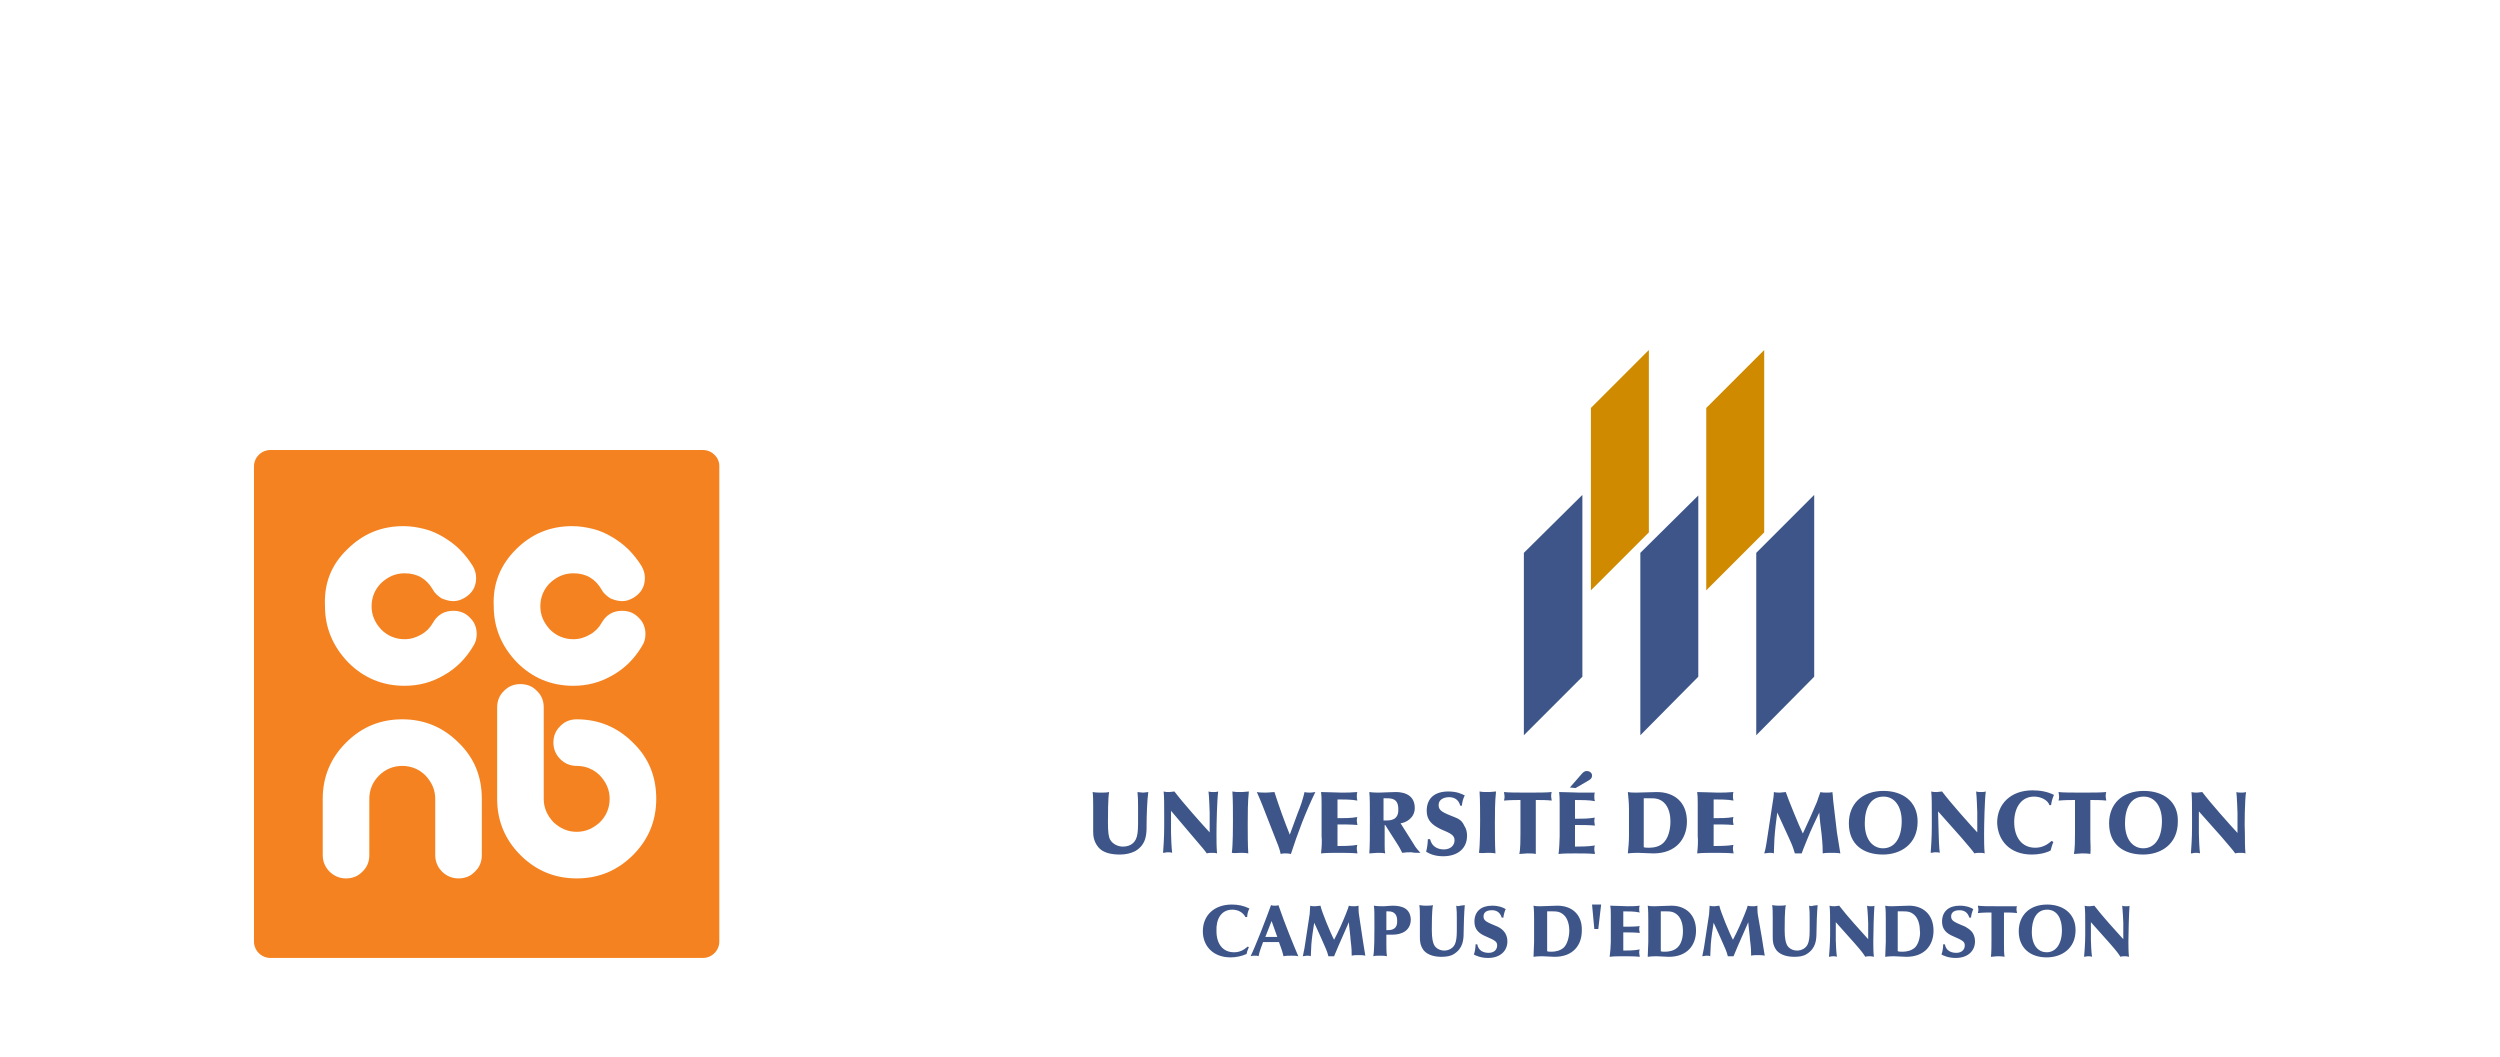
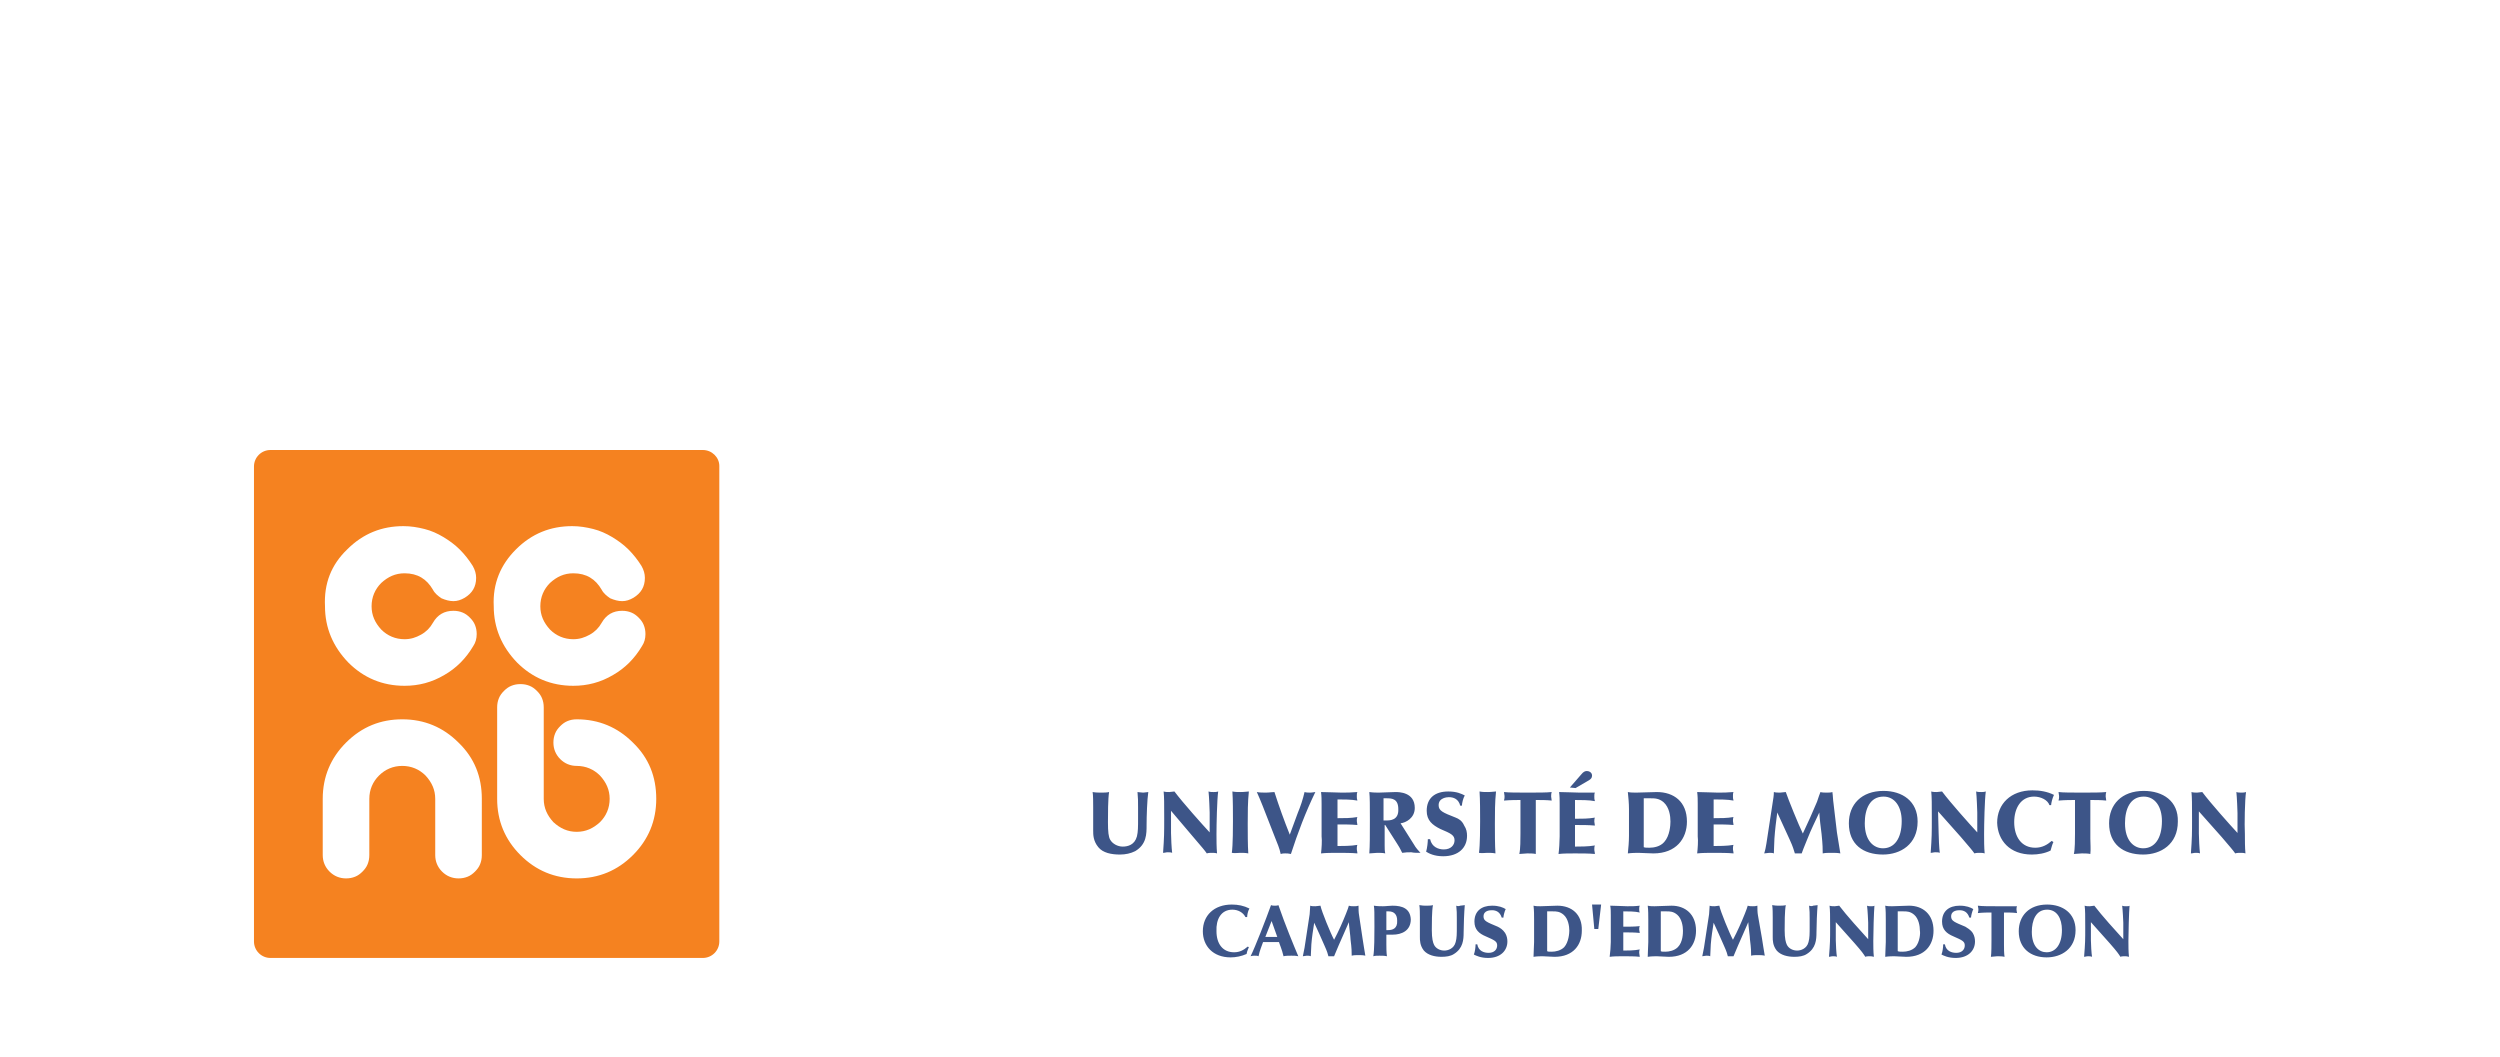
<svg xmlns="http://www.w3.org/2000/svg" version="1.1" id="Layer_1" x="0px" y="0px" viewBox="0 0 440 186" style="enable-background:new 0 0 440 186;" xml:space="preserve">
  <style type="text/css">
	.st0{fill:#3D5588;}
	.st1{fill:#CF8A00;}
	.st2{fill:#F58220;}
</style>
  <g>
    <g>
      <path class="st0" d="M216.9,160.1c1,0,1.9,0.5,2.3,1.3h0.3c0-0.3,0.1-1,0.4-1.5c-1-0.5-2-0.7-3.1-0.7c-3.1,0-5.1,1.9-5.1,4.7    c0,2.6,1.8,4.6,4.9,4.6c0.9,0,1.9-0.2,2.8-0.6c0.1-0.6,0.3-0.9,0.4-1.2l-0.2-0.1c-0.7,0.6-1.4,1-2.4,1c-2,0-3.1-1.5-3.1-3.7    C214,161.8,214.9,160.1,216.9,160.1z M210,147.3c1.7,2,1.9,2.2,2.4,2.9c0.3-0.1,0.6-0.1,0.9-0.1c0.3,0,0.6,0,0.9,0.1    c-0.1-1.1-0.1-2.3-0.1-3.4c0-1.7,0.1-6.1,0.3-7.5c-0.3,0.1-0.6,0.1-0.8,0.1c-0.3,0-0.6,0-0.9-0.1c0.1,0.8,0.2,3.4,0.2,3.7v3.5    c-1.3-1.4-4.7-5.2-6.2-7.2c-0.3,0-0.6,0.1-0.9,0.1c-0.3,0-0.7,0-1-0.1c0.1,1.1,0.1,1.9,0.1,4.7c0,2.6,0,3.3-0.2,6.1    c0.3,0,0.5-0.1,0.8-0.1s0.6,0,0.8,0.1c-0.1-0.7-0.2-2.8-0.2-3.5v-3.9L210,147.3z M218.3,150.1c0.5,0,0.9,0,1.4,0.1    c-0.1-1.4-0.1-3.7-0.1-5.2c0-1.8,0-3.9,0.2-5.7c-0.2,0-0.8,0.1-1.4,0.1c-0.6,0-1,0-1.5-0.1c0.1,1.5,0.1,3.6,0.1,5.2    c0,0.8,0,4.3-0.2,5.6C217.3,150.2,217.8,150.1,218.3,150.1z M200.2,139.4c0.1,1.1,0.1,1.5,0.1,2.8v1.9c0,1.4,0,2.3-0.2,3.1    c-0.4,1.5-1.6,1.8-2.5,1.8s-1.8-0.5-2.2-1.2c-0.3-0.5-0.4-1.4-0.4-3.1c0-1.3,0-4.1,0.2-5.3c-0.4,0.1-1,0.1-1.4,0.1s-0.9,0-1.5-0.1    c0.1,0.5,0.1,1.8,0.1,2.7v4.1c0,0.7,0,1.8,0.9,2.9c0.8,1,2.3,1.3,3.8,1.3c1,0,1.9-0.2,2.7-0.6c2-1.2,2-3,2-4.6    c0-1.5,0.1-4.5,0.3-5.8c-0.2,0-0.6,0.1-0.9,0.1C200.8,139.5,200.4,139.4,200.2,139.4z M395.3,139.4c-0.3,0.1-0.6,0.1-0.8,0.1    c-0.3,0-0.6,0-0.9-0.1c0.1,0.8,0.2,3.4,0.2,3.7v3.5c-1.3-1.4-4.7-5.2-6.2-7.2c-0.3,0-0.6,0.1-0.9,0.1s-0.7,0-1-0.1    c0.1,1.1,0.1,1.9,0.1,4.7c0,2.6,0,3.3-0.2,6.1c0.3,0,0.5-0.1,0.8-0.1s0.6,0,0.8,0.1c-0.1-0.7-0.2-2.8-0.2-3.5v-3.9l4,4.5    c1.7,2,1.9,2.2,2.4,2.9c0.3-0.1,0.6-0.1,0.9-0.1s0.6,0,0.9,0.1c-0.1-1.1-0.1-2.3-0.1-3.4C395,145.1,395.1,140.7,395.3,139.4z     M245.1,159.4c-0.6,0-1.1,0.1-1.7,0.1c-0.3,0-1,0-1.6-0.1c0.1,0.6,0.1,1.2,0.1,3.7c0,1.3,0,4.2-0.2,5.2c0.3-0.1,0.7-0.1,1.1-0.1    c0.4,0,0.9,0,1.3,0.1c-0.1-0.7-0.1-1.6-0.1-2.1v-1.7c0.2,0,0.8,0,1.1,0c1.6,0,3.2-0.7,3.2-2.7    C248.2,159.9,246.8,159.4,245.1,159.4z M244.3,163.7c-0.1,0-0.2,0-0.3,0v-3.3c0.1,0,0.3,0,0.4,0c1,0,1.5,0.6,1.5,1.6    C246,163.5,245,163.7,244.3,163.7z M224.4,159.4c-0.2,0-0.5,0-0.7-0.1c-0.9,2.5-2.8,7.4-3.6,9c0.3-0.1,0.6-0.1,0.7-0.1    c0.3,0,0.5,0,0.7,0.1c0.2-1,0.6-1.9,0.8-2.5c0.5,0,1,0,1.5,0s0.9,0,1.3,0c0.1,0.4,0.5,1.2,0.8,2.5c0.4-0.1,0.9-0.1,1.4-0.1    c0.4,0,0.8,0,1.2,0.1c-0.8-1.9-2.3-5.5-3.5-9C224.8,159.4,224.6,159.4,224.4,159.4z M223.7,164.9c-0.3,0-0.7,0-1,0l1.1-2.8l1,2.8    C224.4,164.9,224.1,164.9,223.7,164.9z M377.3,139.2c-3.9,0-6.1,2.4-6.1,5.7c0,3.7,2.5,5.5,6,5.5c3.1,0,6.1-1.8,6.1-5.8    C383.4,141,380.7,139.2,377.3,139.2z M377.2,149.3c-1.6,0-3.2-1.3-3.2-4.4c0-2.5,0.9-4.7,3.3-4.7c2,0,3.2,1.8,3.2,4.3    C380.5,147.6,379.2,149.3,377.2,149.3z M239.2,161.1c-0.1-0.5-0.1-1.2-0.1-1.7c-0.3,0.1-0.5,0.1-0.8,0.1s-0.6,0-0.9-0.1    c-0.1,0.4-0.2,0.6-0.5,1.4c-0.6,1.5-1.3,3.1-2.1,4.6c-0.6-1.1-2.2-5-2.4-6c-0.2,0-0.6,0.1-0.9,0.1c-0.3,0-0.7,0-0.9-0.1    c0,0.5-0.1,1-0.1,1.5l-0.9,5.9c-0.1,0.5-0.2,1-0.3,1.5c0.2,0,0.5-0.1,0.7-0.1s0.5,0,0.7,0.1c0-0.7,0.1-1.4,0.1-2.1    c0.1-1.3,0.3-2.5,0.5-3.8c0.6,1.3,1.2,2.6,1.8,4c0.5,1.1,0.6,1.5,0.7,1.9c0.1,0,0.3,0,0.5,0s0.4,0,0.5,0c0.2-0.5,0.3-0.7,0.8-1.9    c0.9-2,1-2.3,1.8-4.1c0,0.5,0.3,2.6,0.3,3.1c0.2,1.5,0.2,2.2,0.2,2.8c0.4-0.1,0.7-0.1,1.2-0.1c0.4,0,0.8,0,1.2,0.1    c-0.2-1-0.3-2-0.5-3.1L239.2,161.1z M278,139.5c-1,0-2.3-0.1-3.6-0.1c0.1,0.7,0.1,1.4,0.1,2.1v5.7c0,0.9-0.1,2.4-0.2,3.1    c0.9-0.1,1.9-0.1,2.9-0.1c1.1,0,2.5,0,3.5,0.1c0-0.3-0.1-0.5-0.1-0.8c0-0.2,0-0.5,0.1-0.7c-1.1,0.2-2.7,0.2-3.5,0.2    c0-0.2,0-0.4,0-0.7v-3.1c1.4,0,2.3,0,3.5,0.1c0-0.2-0.1-0.5-0.1-0.7s0-0.5,0.1-0.7c-1.2,0.2-2.2,0.2-3.5,0.2v-1.6    c0-0.6,0-1.1,0-1.7c1,0,2.5,0,3.5,0.2c-0.1-0.3-0.1-0.5-0.1-0.8s0-0.5,0.1-0.7C279.6,139.5,278.8,139.5,278,139.5z M225.4,150.3    c0.3-0.1,0.5-0.1,0.8-0.1s0.6,0,1,0.1c1.2-3.7,2.6-7.4,4.3-10.9c-0.2,0-0.5,0.1-0.9,0.1c-0.3,0-0.7,0-1-0.1    c-0.3,1.3-0.7,2.5-1.2,3.7l-1.4,3.8c-1-2.5-1.9-5-2.7-7.5c-0.4,0-0.9,0.1-1.5,0.1c-0.5,0-1.1,0-1.6-0.1c0.8,1.8,0.9,2.1,3.2,8    C224.8,148.4,225.2,149.3,225.4,150.3z M357.6,150.4c1.1,0,2.3-0.2,3.3-0.7c0.2-0.7,0.3-1.1,0.5-1.5l-0.3-0.2    c-0.8,0.7-1.7,1.2-2.9,1.2c-2.4,0-3.7-1.9-3.7-4.5c0-2.5,1.2-4.5,3.5-4.5c1.2,0,2.4,0.6,2.7,1.5h0.3c0-0.3,0.2-1.2,0.5-1.8    c-1.2-0.6-2.5-0.8-3.8-0.8c-3.8,0-6.2,2.4-6.2,5.7C351.6,147.9,353.7,150.4,357.6,150.4z M286.5,150.2c0.7-0.1,1.7-0.1,1.9-0.1    c0.4,0,2,0.1,2.6,0.1c4,0,5.9-2.6,5.9-5.6c0-3.5-2.3-5.2-5.3-5.2c-1.2,0-2.4,0.1-3.6,0.1c-0.5,0-1,0-1.5-0.1c0.1,1,0.2,2,0.2,3    v4.7C286.7,148.2,286.6,149.2,286.5,150.2z M289.3,142.6c0-0.5,0-1.7,0-2.1c0.2,0,0.5,0,1.2,0s1.5,0,2.3,0.7    c1,0.9,1.2,2.4,1.2,3.4c0,0.6-0.1,2.5-1.1,3.6c-0.7,0.8-1.8,1-2.6,1c-0.5,0-0.8,0-1-0.1c0-0.4,0-0.8,0-1.2V142.6z M232.5,150.2    c0.9-0.1,1.9-0.1,2.9-0.1c1.1,0,2.5,0,3.5,0.1c0-0.3-0.1-0.5-0.1-0.8c0-0.2,0-0.5,0.1-0.7c-1.1,0.2-2.7,0.2-3.5,0.2    c0-0.2,0-0.4,0-0.7v-3.1c1.4,0,2.3,0,3.5,0.1c0-0.2-0.1-0.5-0.1-0.7s0-0.5,0.1-0.7c-1.2,0.2-2.2,0.2-3.5,0.2v-1.6    c0-0.6,0-1.1,0-1.7c1,0,2.5,0,3.5,0.2c-0.1-0.3-0.1-0.5-0.1-0.8s0-0.5,0.1-0.7c-1.1,0.1-1.9,0.1-2.8,0.1c-1,0-2.3-0.1-3.6-0.1    c0.1,0.7,0.1,1.4,0.1,2.1v5.7C232.7,147.9,232.6,149.4,232.5,150.2z M261.8,150.1c0.5,0,0.9,0,1.4,0.1c-0.1-1.4-0.1-3.7-0.1-5.2    c0-1.8,0-3.9,0.2-5.7c-0.2,0-0.8,0.1-1.4,0.1s-1,0-1.5-0.1c0.1,1.5,0.1,3.6,0.1,5.2c0,0.8,0,4.3-0.2,5.6    C260.8,150.2,261.3,150.1,261.8,150.1z M277.3,138.7l2.4-1.4c0.3-0.2,0.5-0.4,0.5-0.8c0-0.6-0.6-0.8-0.9-0.8s-0.6,0.1-1,0.6    l-2,2.3L277.3,138.7L277.3,138.7z M329.3,159.5c-0.2,0-0.5,0-0.7-0.1c0.1,0.7,0.2,2.8,0.2,3v2.9c-1.1-1.2-3.9-4.3-5.1-5.9    c-0.2,0-0.5,0.1-0.8,0.1s-0.6,0-0.9-0.1c0.1,0.9,0.1,1.6,0.1,3.9c0,2.1,0,2.7-0.2,5.1c0.2,0,0.4-0.1,0.7-0.1c0.2,0,0.5,0,0.7,0.1    c-0.1-0.5-0.2-2.3-0.2-2.9v-3.2l3.3,3.7c1.4,1.6,1.5,1.8,1.9,2.4c0.2-0.1,0.5-0.1,0.7-0.1c0.3,0,0.5,0,0.8,0.1    c-0.1-0.9-0.1-1.9-0.1-2.8c0-1.4,0.1-5.1,0.2-6.2C329.8,159.5,329.5,159.5,329.3,159.5z M250,150.1c-0.3-0.3-0.9-1-1.1-1.4    l-2.4-3.8c0.9-0.1,2.5-0.9,2.5-2.7c0-2.8-2.8-2.8-3.4-2.8c-1,0-2,0.1-2.9,0.1c-0.4,0-1,0-1.7-0.1c0.1,0.9,0.1,2.4,0.1,4.8    c0,3.1,0,4.6-0.1,6c0.4,0,1-0.1,1.4-0.1c0.5,0,1,0,1.4,0.1c-0.1-0.5-0.1-0.9-0.1-1.4c0-1.2,0-2,0-3.5v-0.1c0,0,0,0,0.1,0l2.1,3.3    c0.6,0.9,0.8,1.5,0.9,1.6c0.6-0.1,1-0.1,1.6-0.1C248.8,150.1,249.4,150.1,250,150.1L250,150.1z M244,144.4c-0.2,0-0.3,0-0.5,0    v-3.9c0.2,0,0.4,0,0.6,0c0.9,0,2,0.1,2,1.9C246.2,144.4,244.6,144.4,244,144.4z M360.3,159.2c-3.2,0-5,2-5,4.7    c0,3,2.1,4.6,4.9,4.6c2.6,0,5.1-1.5,5.1-4.8C365.3,160.7,363,159.2,360.3,159.2z M360.2,167.6c-1.3,0-2.6-1-2.6-3.6    c0-2,0.7-3.9,2.7-3.9c1.7,0,2.6,1.5,2.6,3.6C362.9,166.2,361.8,167.6,360.2,167.6z M323.9,150.2c-0.2-1.2-0.4-2.5-0.6-3.7    l-0.6-5.1c-0.1-0.6-0.1-1.4-0.2-2c-0.3,0.1-0.6,0.1-1,0.1s-0.8,0-1.1-0.1c-0.2,0.5-0.3,0.8-0.6,1.7c-0.8,1.9-1.6,3.7-2.5,5.6    c-0.7-1.4-2.6-6.1-3-7.3c-0.3,0-0.7,0.1-1,0.1s-0.8,0-1.1-0.1c0,0.6-0.1,1.2-0.2,1.8l-1.1,7.2c-0.1,0.6-0.2,1.2-0.4,1.8    c0.3,0,0.6-0.1,0.9-0.1s0.6,0,0.8,0.1c0-0.9,0.1-1.8,0.1-2.6c0.1-1.5,0.3-3.1,0.5-4.6c0.7,1.6,1.5,3.2,2.2,4.8    c0.6,1.3,0.7,1.8,0.9,2.4c0.1,0,0.3,0,0.6,0c0.2,0,0.5,0,0.6,0c0.2-0.6,0.3-0.8,0.9-2.3c1-2.5,1.2-2.7,2.2-4.9    c0,0.5,0.3,3.2,0.4,3.8c0.2,1.9,0.2,2.7,0.2,3.4c0.5-0.1,0.8-0.1,1.5-0.1C323,150.1,323.4,150.1,323.9,150.2z M309.4,161.1    c-0.1-0.5-0.1-1.2-0.1-1.7c-0.3,0.1-0.5,0.1-0.8,0.1s-0.6,0-0.9-0.1c-0.1,0.4-0.2,0.6-0.5,1.4c-0.6,1.5-1.3,3.1-2.1,4.6    c-0.6-1.1-2.2-5-2.4-6c-0.2,0-0.6,0.1-0.8,0.1c-0.3,0-0.7,0-0.9-0.1c0,0.5-0.1,1-0.1,1.5l-0.9,5.9c-0.1,0.5-0.2,1-0.3,1.5    c0.2,0,0.5-0.1,0.7-0.1s0.5,0,0.7,0.1c0-0.7,0.1-1.4,0.1-2.1c0.1-1.3,0.3-2.5,0.5-3.8c0.6,1.3,1.2,2.6,1.8,4    c0.5,1.1,0.6,1.5,0.7,1.9c0.1,0,0.3,0,0.5,0s0.4,0,0.5,0c0.2-0.5,0.3-0.7,0.8-1.9c0.9-2,1-2.3,1.8-4.1c0,0.5,0.3,2.6,0.3,3.1    c0.2,1.5,0.2,2.2,0.2,2.8c0.4-0.1,0.7-0.1,1.2-0.1c0.4,0,0.8,0,1.2,0.1c-0.2-1-0.3-2-0.5-3.1L309.4,161.1z M318.4,159.4    c0.1,0.9,0.1,1.3,0.1,2.3v1.5c0,1.1,0,1.9-0.2,2.6c-0.3,1.2-1.4,1.5-2,1.5c-0.8,0-1.5-0.4-1.8-1c-0.2-0.4-0.4-1.1-0.4-2.6    c0-1.1,0-3.4,0.2-4.4c-0.3,0.1-0.8,0.1-1.2,0.1c-0.3,0-0.7,0-1.2-0.1c0.1,0.5,0.1,1.5,0.1,2.2v3.4c0,0.6,0,1.5,0.7,2.4    c0.7,0.8,1.9,1.1,3.1,1.1c0.8,0,1.6-0.1,2.2-0.5c1.6-1,1.7-2.5,1.7-3.8c0-1.2,0.1-3.7,0.2-4.8c-0.2,0-0.5,0.1-0.8,0.1    C319,159.5,318.7,159.5,318.4,159.4z M337.5,144.6c0-3.6-2.7-5.4-6-5.4c-3.9,0-6.1,2.4-6.1,5.7c0,3.7,2.5,5.5,6,5.5    C334.5,150.4,337.5,148.6,337.5,144.6z M331.4,149.3c-1.6,0-3.2-1.3-3.2-4.4c0-2.5,0.9-4.7,3.3-4.7c2,0,3.2,1.8,3.2,4.3    C334.7,147.6,333.4,149.3,331.4,149.3z M341.1,142.8l4,4.5c1.7,2,1.9,2.2,2.4,2.9c0.3-0.1,0.6-0.1,0.9-0.1s0.6,0,0.9,0.1    c-0.1-1.1-0.1-2.3-0.1-3.4c0-1.7,0.1-6.1,0.3-7.5c-0.3,0.1-0.6,0.1-0.8,0.1c-0.3,0-0.6,0-0.9-0.1c0.1,0.8,0.2,3.4,0.2,3.7v3.5    c-1.3-1.4-4.7-5.2-6.2-7.2c-0.3,0-0.6,0.1-0.9,0.1s-0.7,0-1-0.1c0.1,1.1,0.1,1.9,0.1,4.7c0,2.6,0,3.3-0.2,6.1    c0.3,0,0.5-0.1,0.8-0.1s0.6,0,0.8,0.1c-0.1-0.7-0.2-2.8-0.2-3.5L341.1,142.8L341.1,142.8z M345.9,163.1c-1.9-0.8-2.5-1-2.5-1.8    c0-1.1,1.2-1.1,1.5-1.1c0.7,0,1.4,0.3,1.7,1.3h0.3c0-0.3,0.2-1.1,0.4-1.5c-0.5-0.3-1.2-0.6-2.4-0.6c-1.9,0-3.1,1-3.1,2.8    c0,1.4,0.8,2.1,2,2.6c1.6,0.7,2,0.9,2,1.6c0,0.7-0.5,1.3-1.5,1.3c-0.8,0-1.8-0.3-2-1.5H342c0,0.5-0.1,1.3-0.3,1.8    c0.4,0.2,1.2,0.6,2.5,0.6c2.2,0,3.4-1.3,3.4-2.9c0-0.5-0.1-1-0.4-1.5C346.8,163.6,346.2,163.3,345.9,163.1z M336,159.4    c-1,0-2,0.1-3,0.1c-0.4,0-0.8,0-1.2-0.1c0.1,0.8,0.1,1.7,0.1,2.5v3.9c0,0.8-0.1,1.7-0.1,2.6c0.6-0.1,1.4-0.1,1.6-0.1    c0.3,0,1.7,0.1,2.1,0.1c3.3,0,4.8-2.1,4.8-4.6C340.3,160.9,338.4,159.4,336,159.4z M337.1,166.7c-0.6,0.6-1.5,0.8-2.2,0.8    c-0.4,0-0.7,0-0.9-0.1c0-0.3,0-0.7,0-1v-4.3c0-0.4,0-1.4,0-1.7c0.2,0,0.4,0,1,0s1.2,0,1.9,0.6c0.8,0.7,1,2,1,2.8    C338,164.2,337.9,165.8,337.1,166.7z M298.7,150.2c0.9-0.1,1.9-0.1,2.9-0.1c1.1,0,2.5,0,3.5,0.1c0-0.3-0.1-0.5-0.1-0.8    c0-0.2,0-0.5,0.1-0.7c-1.1,0.2-2.7,0.2-3.5,0.2c0-0.2,0-0.4,0-0.7v-3.1c1.4,0,2.3,0,3.5,0.1c0-0.2-0.1-0.5-0.1-0.7s0-0.5,0.1-0.7    c-1.2,0.2-2.2,0.2-3.5,0.2v-1.6c0-0.6,0-1.1,0-1.7c1,0,2.5,0,3.5,0.2c-0.1-0.3-0.1-0.5-0.1-0.8s0-0.5,0.1-0.7    c-1.1,0.1-1.9,0.1-2.8,0.1c-1,0-2.3-0.1-3.6-0.1c0.1,0.7,0.1,1.4,0.1,2.1v5.7C298.9,147.9,298.8,149.4,298.7,150.2z M351.6,159.5    c-1.5,0-2.8,0-3.5-0.1c0,0.2,0.1,0.4,0.1,0.6c0,0.2,0,0.4-0.1,0.7c1-0.1,1.8-0.1,2.4-0.1c0,1.5,0,3.3,0,4.9c0,0.7,0,2.3-0.1,2.9    c0.3,0,0.8-0.1,1.1-0.1c0.4,0,0.9,0,1.3,0.1c-0.1-0.7-0.1-1.4-0.1-2.2c0-0.9,0-2.5,0-3.2c0-1,0-1.9,0-2.4c0.7,0,1.5,0,2.3,0.1    c0-0.1-0.1-0.4-0.1-0.6c0-0.2,0-0.4,0.1-0.6C354.2,159.5,353.2,159.5,351.6,159.5z M256.2,143.9c-2.3-0.9-3-1.2-3-2.2    c0-1.3,1.5-1.4,1.8-1.4c0.8,0,1.7,0.3,2,1.5h0.3c0-0.4,0.2-1.3,0.5-1.8c-0.6-0.3-1.4-0.7-2.9-0.7c-2.4,0-3.8,1.2-3.8,3.4    c0,1.7,1,2.5,2.4,3.2c1.9,0.8,2.5,1.1,2.5,2c0,0.8-0.6,1.6-1.9,1.6c-0.9,0-2.1-0.4-2.4-1.8h-0.4c0,0.5-0.1,1.5-0.3,2.2    c0.5,0.3,1.4,0.8,3,0.8c2.7,0,4.2-1.5,4.2-3.6c0-0.6-0.1-1.2-0.5-1.8C257.3,144.4,256.7,144.1,256.2,143.9z M263.6,163.1    c-1.9-0.8-2.5-1-2.5-1.8c0-1.1,1.2-1.1,1.5-1.1c0.7,0,1.4,0.3,1.7,1.3h0.3c0-0.3,0.2-1.1,0.4-1.5c-0.5-0.3-1.2-0.6-2.4-0.6    c-1.9,0-3.1,1-3.1,2.8c0,1.4,0.8,2.1,2,2.6c1.6,0.7,2,0.9,2,1.6c0,0.7-0.5,1.3-1.5,1.3c-0.8,0-1.8-0.3-2-1.5h-0.3    c0,0.5-0.1,1.3-0.3,1.8c0.4,0.2,1.2,0.6,2.5,0.6c2.2,0,3.4-1.3,3.4-2.9c0-0.5-0.1-1-0.4-1.5C264.5,163.6,264,163.3,263.6,163.1z     M256.3,159.4c0.1,0.9,0.1,1.3,0.1,2.3v1.5c0,1.1,0,1.9-0.2,2.6c-0.3,1.2-1.4,1.5-2,1.5c-0.8,0-1.5-0.4-1.8-1    c-0.2-0.4-0.4-1.1-0.4-2.6c0-1.1,0-3.4,0.2-4.4c-0.3,0.1-0.8,0.1-1.2,0.1c-0.3,0-0.7,0-1.2-0.1c0.1,0.5,0.1,1.5,0.1,2.2v3.4    c0,0.6,0,1.5,0.7,2.4c0.7,0.8,1.9,1.1,3.1,1.1c0.8,0,1.6-0.1,2.2-0.5c1.6-1,1.7-2.5,1.7-3.8c0-1.2,0.1-3.7,0.2-4.8    c-0.2,0-0.5,0.1-0.8,0.1C256.8,159.5,256.5,159.5,256.3,159.4z M270.3,147.6c0-1,0-3,0-3.9c0-1.2,0-2.2,0-2.9c0.9,0,1.9,0,2.8,0.1    c0-0.2-0.1-0.5-0.1-0.7s0-0.5,0.1-0.8c-1,0.1-2.3,0.1-4.2,0.1c-1.8,0-3.4,0-4.2-0.1c0,0.2,0.1,0.5,0.1,0.7c0,0.3,0,0.5-0.1,0.8    c1.2-0.1,2.2-0.1,2.9-0.1c0,1.9,0,4,0,5.9c0,0.9,0,2.8-0.2,3.6c0.4,0,1-0.1,1.4-0.1s1.1,0,1.5,0.1    C270.3,149.4,270.3,148.5,270.3,147.6z M294.2,159.4c-1,0-2,0.1-3,0.1c-0.4,0-0.8,0-1.2-0.1c0.1,0.8,0.1,1.7,0.1,2.5v3.9    c0,0.8-0.1,1.7-0.1,2.6c0.6-0.1,1.4-0.1,1.6-0.1c0.3,0,1.7,0.1,2.1,0.1c3.3,0,4.8-2.1,4.8-4.6    C298.5,160.9,296.6,159.4,294.2,159.4z M295.3,166.7c-0.6,0.6-1.5,0.8-2.2,0.8c-0.4,0-0.7,0-0.8-0.1c0-0.3,0-0.7,0-1v-4.3    c0-0.4,0-1.4,0-1.7c0.2,0,0.4,0,1,0s1.2,0,1.9,0.6c0.8,0.7,1,2,1,2.8C296.2,164.2,296.2,165.8,295.3,166.7z M286.4,159.5    c-0.8,0-1.9-0.1-3-0.1c0.1,0.5,0.1,1.1,0.1,1.7v4.7c0,0.7-0.1,1.9-0.2,2.6c0.7-0.1,1.6-0.1,2.4-0.1c0.9,0,2.1,0,2.9,0.1    c0-0.2-0.1-0.5-0.1-0.7s0-0.4,0.1-0.6c-0.9,0.2-2.3,0.2-2.9,0.2c0-0.2,0-0.4,0-0.6v-2.6c1.2,0,1.9,0,2.9,0.1    c0-0.2-0.1-0.4-0.1-0.6c0-0.2,0-0.4,0.1-0.6c-1,0.1-1.8,0.1-2.9,0.1v-1.3c0-0.5,0-0.9,0-1.4c0.8,0,2.1,0,2.9,0.2    c-0.1-0.2-0.1-0.4-0.1-0.6c0-0.2,0-0.4,0.1-0.6C287.8,159.5,287.2,159.5,286.4,159.5z M280.6,163.5h0.7l0.5-4.3h-1.6L280.6,163.5z     M367.9,147.6c0-1,0-3,0-3.9c0-1.2,0-2.2,0-2.9c0.9,0,1.9,0,2.8,0.1c0-0.2-0.1-0.5-0.1-0.7s0-0.5,0.1-0.8c-1,0.1-2.3,0.1-4.2,0.1    c-1.8,0-3.4,0-4.2-0.1c0,0.2,0.1,0.5,0.1,0.7c0,0.3,0,0.5-0.1,0.8c1.2-0.1,2.2-0.1,2.9-0.1c0,1.9,0,4,0,5.9c0,0.9,0,2.8-0.2,3.6    c0.4,0,1-0.1,1.4-0.1s1.1,0,1.5,0.1C368,149.4,367.9,148.5,367.9,147.6z M274.1,159.4c-1,0-2,0.1-3,0.1c-0.4,0-0.8,0-1.2-0.1    c0.1,0.8,0.1,1.7,0.1,2.5v3.9c0,0.8-0.1,1.7-0.1,2.6c0.6-0.1,1.4-0.1,1.6-0.1c0.3,0,1.7,0.1,2.1,0.1c3.3,0,4.8-2.1,4.8-4.6    C278.5,160.9,276.6,159.4,274.1,159.4z M275.3,166.7c-0.6,0.6-1.5,0.8-2.2,0.8c-0.4,0-0.7,0-0.8-0.1c0-0.3,0-0.7,0-1v-4.3    c0-0.4,0-1.4,0-1.7c0.2,0,0.4,0,1,0s1.2,0,1.9,0.6c0.8,0.7,1,2,1,2.8C276.2,164.2,276.1,165.8,275.3,166.7z M374.2,159.5    c-0.2,0-0.5,0-0.7-0.1c0.1,0.7,0.2,2.8,0.2,3v2.9c-1.1-1.2-3.9-4.3-5.1-5.9c-0.2,0-0.5,0.1-0.8,0.1s-0.6,0-0.9-0.1    c0.1,0.9,0.1,1.6,0.1,3.9c0,2.1,0,2.7-0.2,5.1c0.2,0,0.4-0.1,0.7-0.1c0.2,0,0.5,0,0.7,0.1c-0.1-0.5-0.2-2.3-0.2-2.9v-3.2l3.3,3.7    c1.4,1.6,1.5,1.8,1.9,2.4c0.2-0.1,0.5-0.1,0.7-0.1c0.3,0,0.5,0,0.8,0.1c-0.1-0.9-0.1-1.9-0.1-2.8c0-1.4,0.1-5.1,0.2-6.2    C374.7,159.5,374.5,159.5,374.2,159.5z" />
      <g>
-         <path class="st1" d="M280,103.9l10.2-10.2V61.6L280,71.8V103.9z M300.3,71.8v32.1l10.2-10.2V61.6L300.3,71.8z" />
-         <polygon class="st0" points="298.9,87.2 288.7,97.3 288.7,129.4 298.9,119.1    " />
-         <polygon class="st0" points="319.3,87.1 309.1,97.3 309.1,129.4 319.3,119.1    " />
-         <polygon class="st0" points="278.5,87.1 268.2,97.3 268.2,129.4 278.5,119.1    " />
-       </g>
+         </g>
    </g>
    <g>
      <g>
        <path class="st2" d="M91.6,150.5c-2.7-2.7-4.1-6-4.1-9.9v-16.1c0-0.6,0.1-1.1,0.3-1.6c0.2-0.5,0.5-0.9,0.9-1.3s0.8-0.7,1.3-0.9     c0.5-0.2,1-0.3,1.6-0.3s1.1,0.1,1.6,0.3c0.5,0.2,0.9,0.5,1.3,0.9s0.7,0.8,0.9,1.3c0.2,0.5,0.3,1,0.3,1.6v16.1     c0,1.6,0.6,2.9,1.7,4.1c1.2,1.1,2.5,1.7,4.1,1.7s2.9-0.6,4.1-1.7c1.1-1.1,1.7-2.5,1.7-4.1s-0.6-2.9-1.7-4.1     c-1.1-1.1-2.5-1.7-4.1-1.7c-1.1,0-2.1-0.4-2.9-1.2s-1.2-1.8-1.2-2.9c0-0.6,0.1-1.1,0.3-1.6c0.2-0.5,0.5-0.9,0.9-1.3     c0.4-0.4,0.8-0.7,1.3-0.9c0.5-0.2,1-0.3,1.6-0.3c3.9,0,7.2,1.4,9.9,4.1c2.8,2.7,4.1,6,4.1,9.9s-1.4,7.2-4.1,9.9s-6,4.1-9.9,4.1     C97.6,154.6,94.3,153.2,91.6,150.5 M90.8,96.7c2.8-2.8,6.1-4.1,9.9-4.1c1.3,0,2.5,0.2,3.7,0.5s2.3,0.8,3.3,1.4s2,1.3,2.9,2.2     c0.9,0.9,1.6,1.8,2.3,2.9c0.4,0.7,0.6,1.4,0.6,2.1c0,1.6-0.7,2.7-2,3.5c-0.7,0.4-1.3,0.6-2,0.6s-1.4-0.2-2.1-0.5     c-0.6-0.4-1.2-0.9-1.5-1.5c-1.1-1.9-2.7-2.9-5-2.9c-1.6,0-2.9,0.6-4.1,1.7c-1.1,1.1-1.7,2.5-1.7,4.1s0.6,2.9,1.7,4.1     c1.1,1.1,2.5,1.7,4.1,1.7c1.1,0,2-0.3,2.9-0.8s1.6-1.2,2.1-2.1c0.8-1.4,2-2.1,3.6-2.1c0.6,0,1.1,0.1,1.6,0.3     c0.5,0.2,0.9,0.5,1.3,0.9s0.7,0.8,0.9,1.3c0.2,0.5,0.3,1,0.3,1.6c0,0.8-0.2,1.5-0.6,2.1c-1.3,2.2-3,3.9-5.1,5.1     c-2.2,1.3-4.5,1.9-7,1.9c-3.9,0-7.2-1.4-9.9-4.1c-2.7-2.8-4.1-6.1-4.1-9.9C86.7,102.7,88.1,99.4,90.8,96.7 M84.8,150.5     c0,0.6-0.1,1.1-0.3,1.6c-0.2,0.5-0.5,0.9-0.9,1.3c-0.4,0.4-0.8,0.7-1.3,0.9s-1,0.3-1.6,0.3c-1.1,0-2.1-0.4-2.9-1.2     s-1.2-1.8-1.2-2.9v-9.9c0-1.6-0.6-2.9-1.7-4.1c-1.1-1.1-2.5-1.7-4.1-1.7s-3,0.6-4.1,1.7c-1.1,1.1-1.7,2.5-1.7,4.1v9.9     c0,0.6-0.1,1.1-0.3,1.6c-0.2,0.5-0.5,0.9-0.9,1.3c-0.4,0.4-0.8,0.7-1.3,0.9s-1,0.3-1.6,0.3c-1.1,0-2.1-0.4-2.9-1.2     c-0.8-0.8-1.2-1.8-1.2-2.9v-9.9c0-3.9,1.4-7.2,4.1-9.9c2.8-2.8,6.1-4.1,9.9-4.1c3.9,0,7.2,1.4,9.9,4.1c2.8,2.7,4.1,6,4.1,9.9     V150.5z M61.1,96.7c2.8-2.8,6.1-4.1,9.9-4.1c1.3,0,2.5,0.2,3.7,0.5s2.3,0.8,3.3,1.4s2,1.3,2.9,2.2c0.9,0.9,1.6,1.8,2.3,2.9     c0.4,0.7,0.6,1.4,0.6,2.1c0,1.6-0.7,2.7-2,3.5c-0.7,0.4-1.3,0.6-2,0.6s-1.4-0.2-2.1-0.5c-0.6-0.4-1.2-0.9-1.5-1.5     c-1.1-1.9-2.7-2.9-5-2.9c-1.6,0-2.9,0.6-4.1,1.7c-1.1,1.1-1.7,2.5-1.7,4.1s0.6,2.9,1.7,4.1c1.1,1.1,2.5,1.7,4.1,1.7     c1.1,0,2-0.3,2.9-0.8s1.6-1.2,2.1-2.1c0.8-1.4,2-2.1,3.6-2.1c0.6,0,1.1,0.1,1.6,0.3c0.5,0.2,0.9,0.5,1.3,0.9s0.7,0.8,0.9,1.3     c0.2,0.5,0.3,1,0.3,1.6c0,0.8-0.2,1.5-0.6,2.1c-1.3,2.2-3,3.9-5.1,5.1c-2.2,1.3-4.5,1.9-7,1.9c-3.9,0-7.2-1.4-9.9-4.1     c-2.7-2.8-4.1-6.1-4.1-9.9C57,102.7,58.3,99.4,61.1,96.7 M123.7,79.2H47.6c-1.6,0-2.9,1.3-2.9,2.9v83.6c0,1.6,1.3,2.9,2.9,2.9     h76.1c1.6,0,2.9-1.3,2.9-2.9V82C126.6,80.5,125.3,79.2,123.7,79.2" />
      </g>
    </g>
  </g>
</svg>